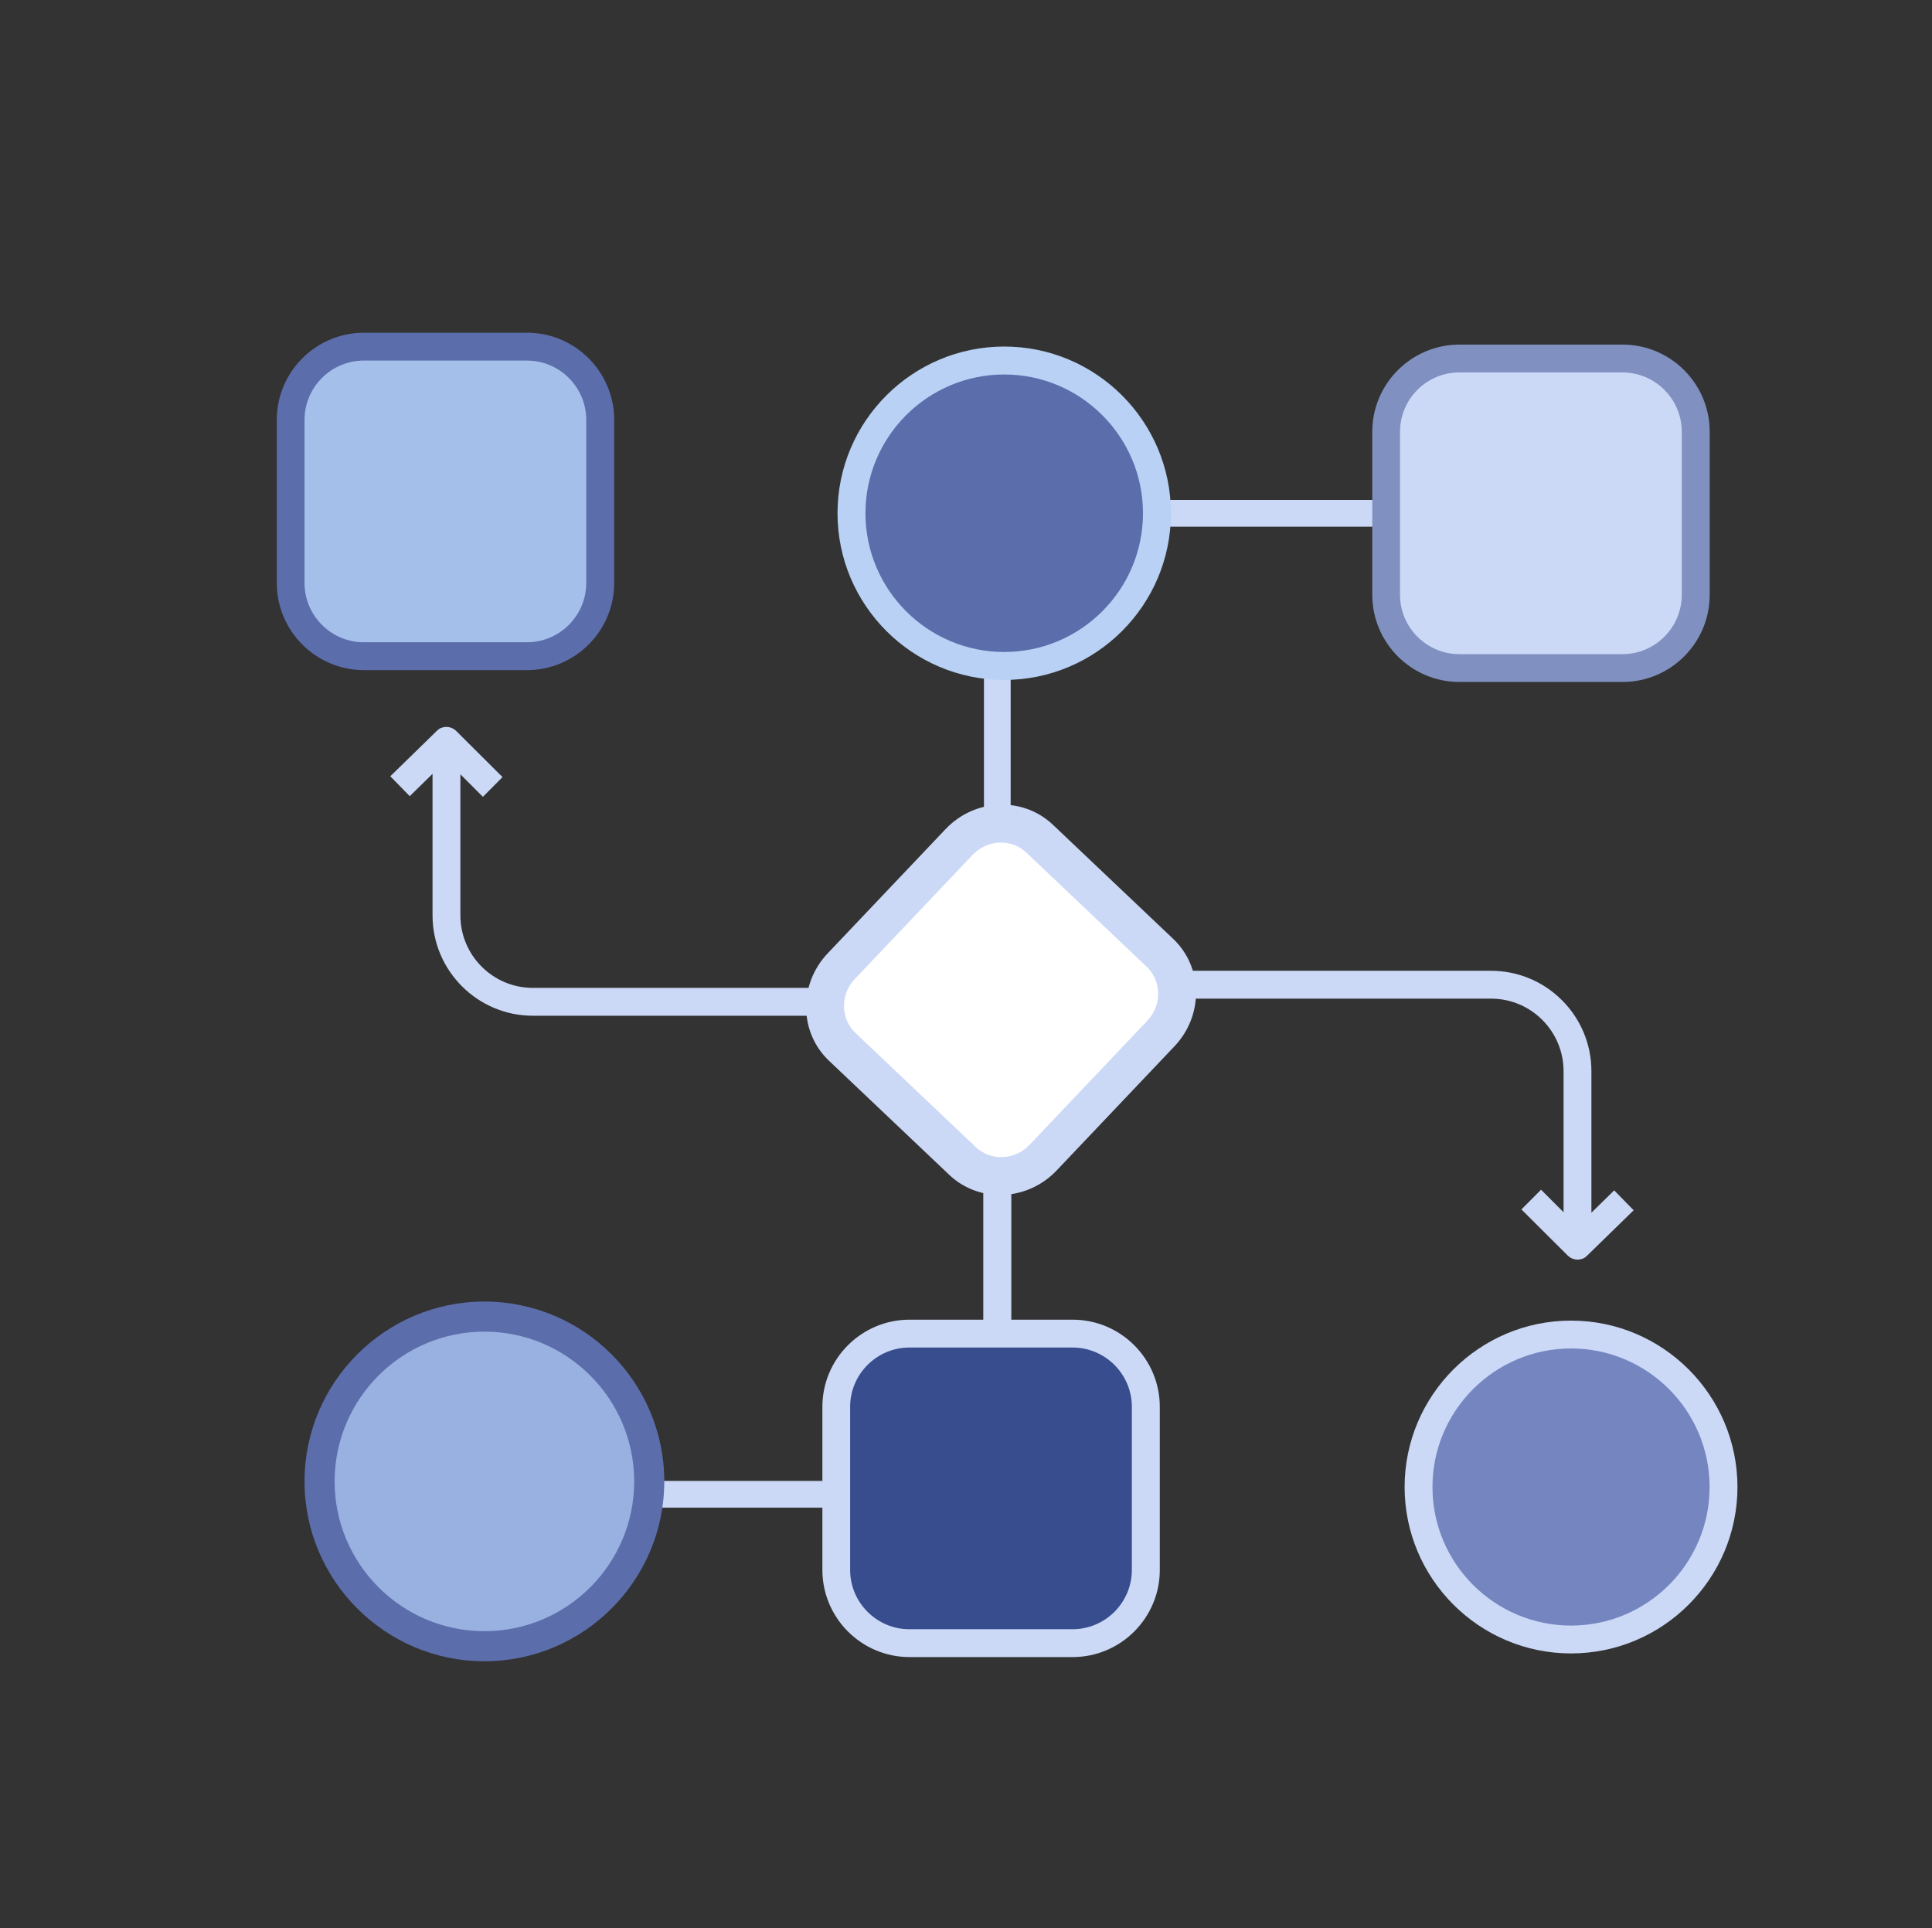
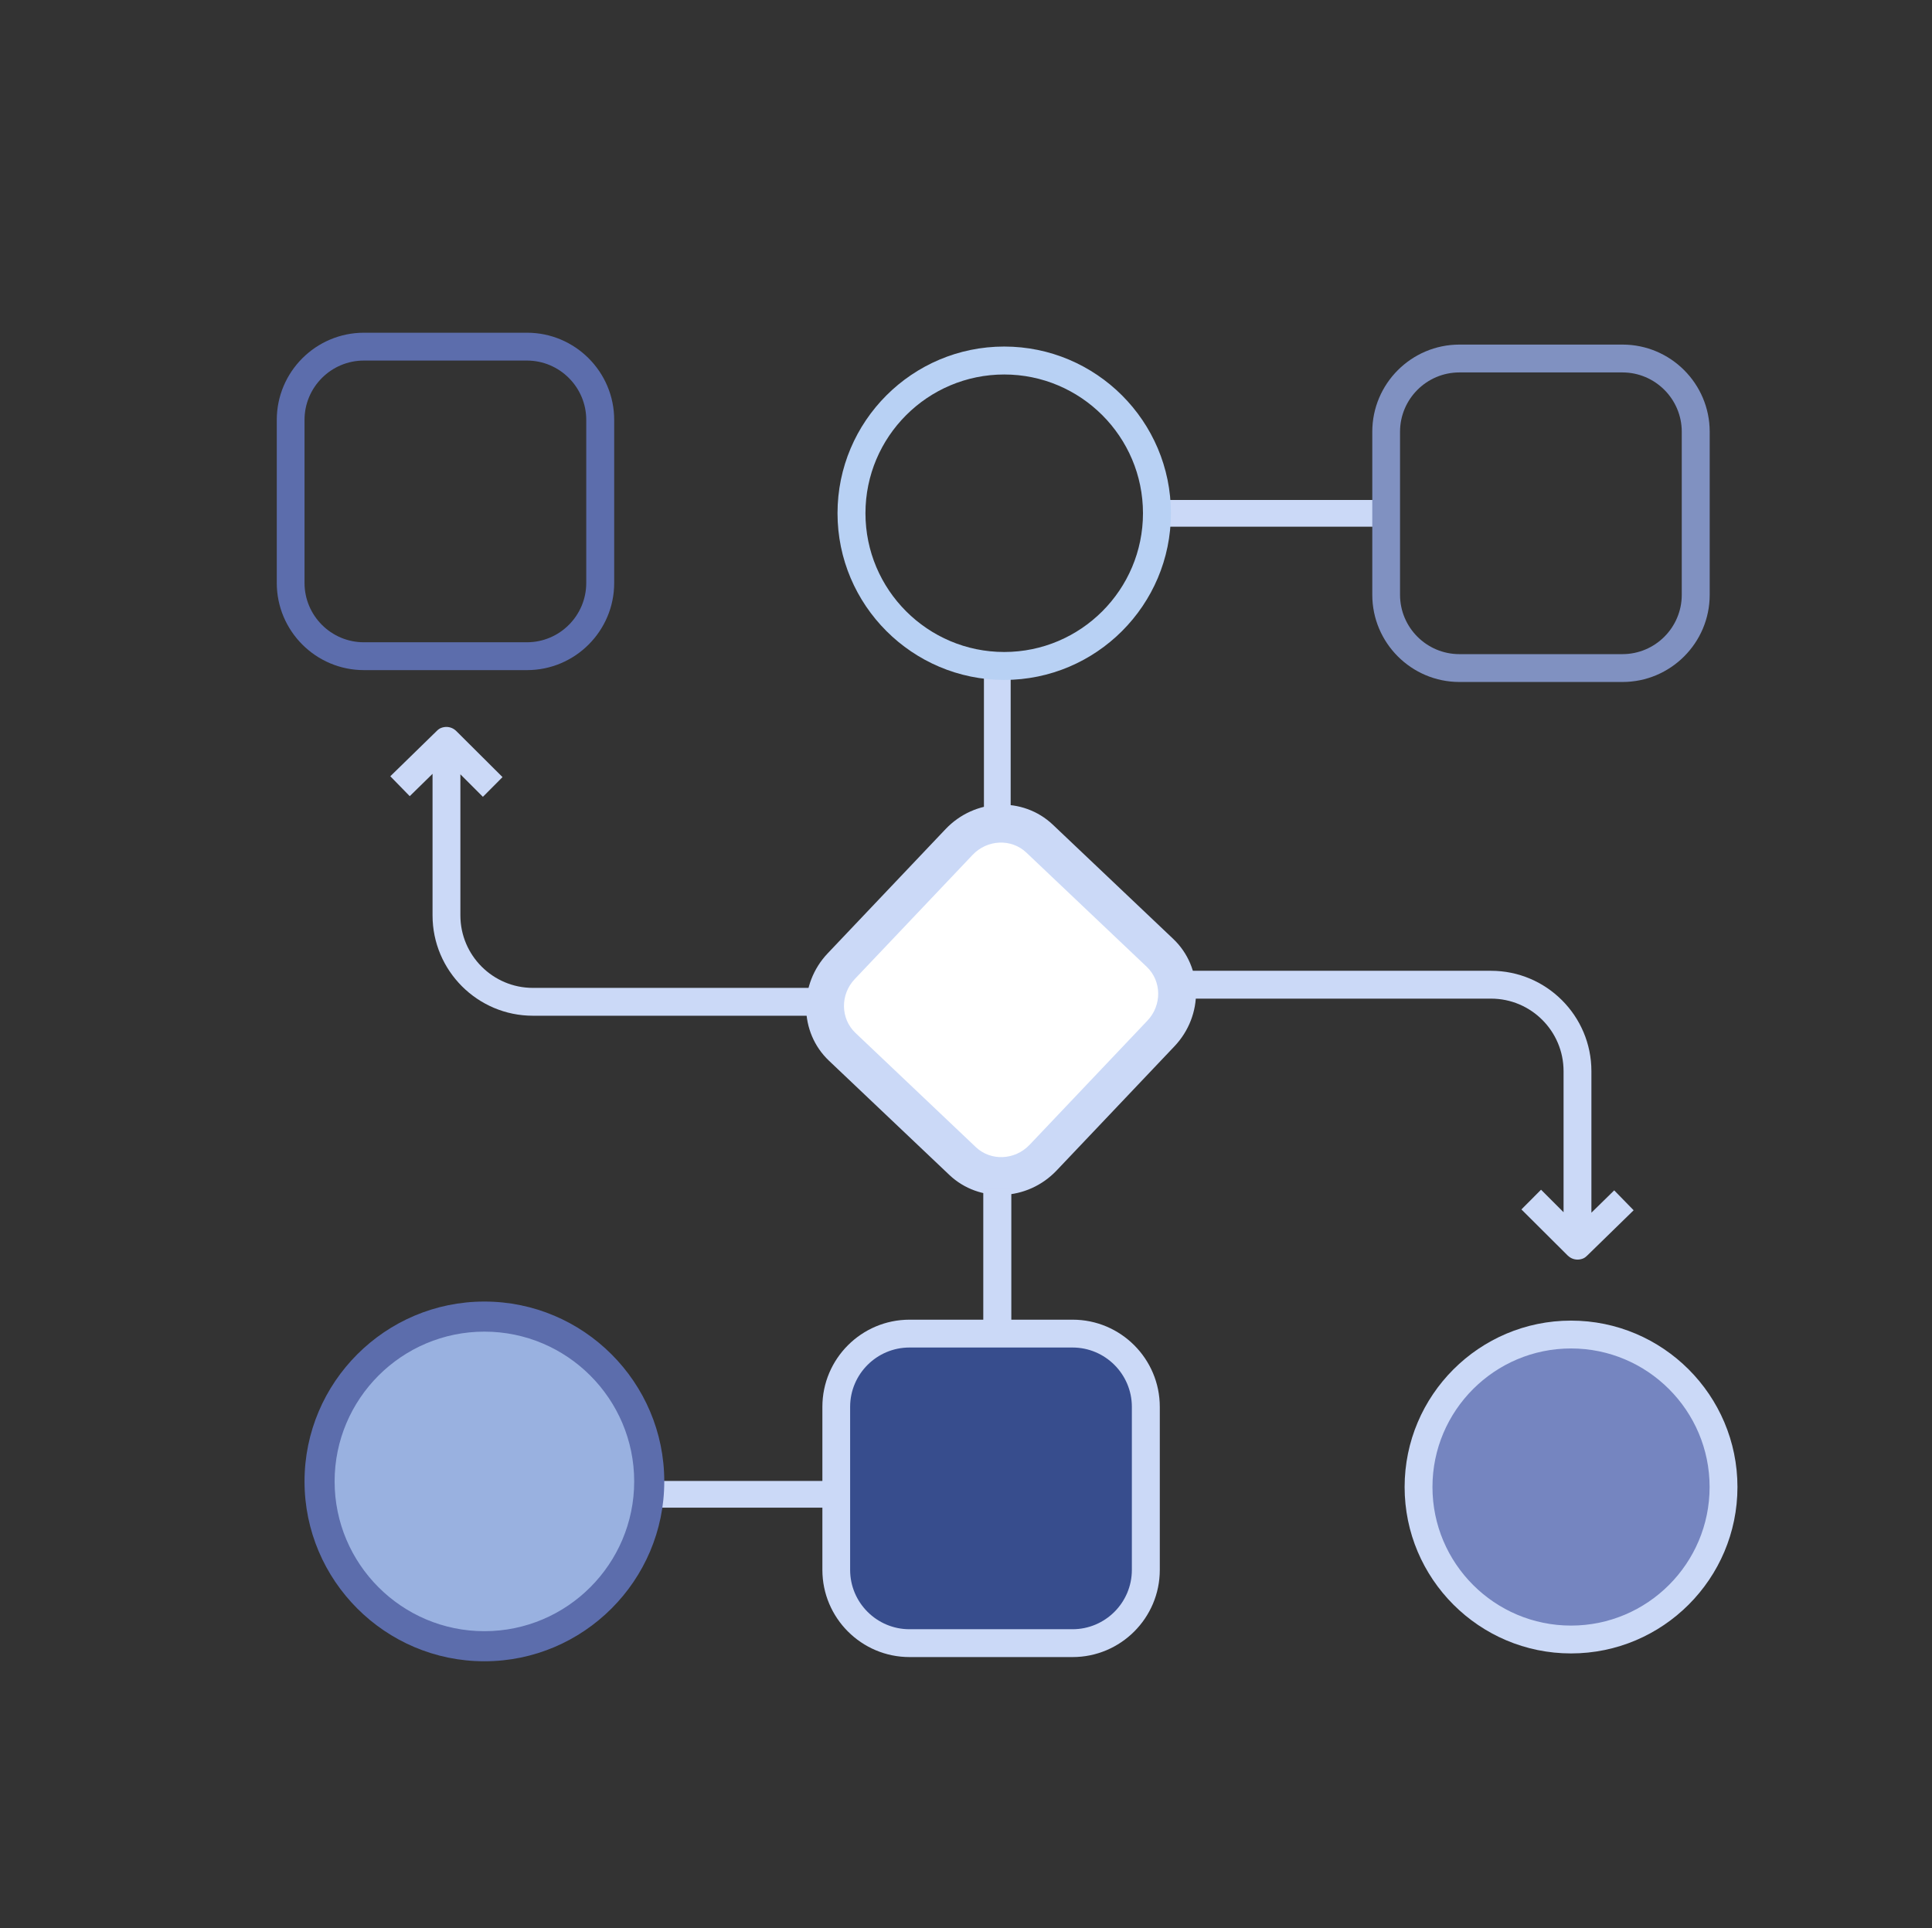
<svg xmlns="http://www.w3.org/2000/svg" id="a" viewBox="0 0 206.76 206.37">
  <rect x="0" y="0" width="206.76" height="206.37" fill="#333333" stroke="none" />
  <defs>
    <style>.b{fill:#fff;}.c{fill:#a4bfea;}.d{fill:#7585c0;}.e{fill:#5c6dac;}.f{fill:#b8d1f4;}.g{fill:#8091c1;}.h{fill:#99b1e0;}.i{fill:#cbd9f7;}.j{fill:#374d8d;}</style>
  </defs>
  <rect class="i" x="124.12" y="53.51" width="23.2" height="2.86" />
  <g>
    <circle class="d" cx="168.13" cy="159.15" r="16.32" />
    <path class="i" d="M168.13,176.96c-9.82,0-17.81-7.99-17.81-17.81s7.99-17.81,17.81-17.81,17.81,7.99,17.81,17.81-7.99,17.81-17.81,17.81Zm0-32.64c-8.18,0-14.83,6.65-14.83,14.83s6.65,14.83,14.83,14.83,14.83-6.65,14.83-14.83-6.65-14.83-14.83-14.83Z" />
  </g>
  <path class="i" d="M174.83,129.53l-2.08-2.13-2.44,2.39v-15.15c0-5.92-4.82-10.74-10.74-10.74h-33.75v2.98h33.75c4.28,0,7.76,3.48,7.76,7.76v15.1l-2.41-2.41-2.1,2.11,4.96,4.94c.29,.28,.66,.43,1.05,.43,.19,0,.39-.04,.57-.11,.18-.07,.33-.19,.46-.32h0l4.97-4.85Z" />
  <g>
-     <rect class="c" x="31.1" y="37.1" width="33.14" height="33.14" rx="5.27" ry="5.27" transform="translate(101.35 6) rotate(90)" />
    <path class="e" d="M65.73,44.94v17.45c0,5.15-4.19,9.33-9.33,9.33h-17.45c-5.15,0-9.33-4.19-9.33-9.33v-17.45c0-5.15,4.19-9.33,9.33-9.33h17.45c5.15,0,9.33,4.19,9.33,9.33Zm-33.14,17.45c0,3.5,2.85,6.35,6.35,6.35h17.45c3.5,0,6.35-2.85,6.35-6.35v-17.45c0-3.5-2.85-6.35-6.35-6.35h-17.45c-3.5,0-6.35,2.85-6.35,6.35v17.45Z" />
  </g>
  <g>
    <rect class="j" x="89.49" y="142.73" width="33.14" height="33.14" rx="5.27" ry="5.27" transform="translate(265.36 53.24) rotate(90)" />
    <path class="i" d="M124.12,150.57v17.45c0,5.15-4.19,9.33-9.33,9.33h-17.45c-5.15,0-9.33-4.19-9.33-9.33v-17.45c0-5.15,4.19-9.33,9.33-9.33h17.45c5.15,0,9.33,4.19,9.33,9.33Zm-33.14,17.45c0,3.5,2.85,6.35,6.35,6.35h17.45c3.5,0,6.35-2.85,6.35-6.35v-17.45c0-3.5-2.85-6.35-6.35-6.35h-17.45c-3.5,0-6.35,2.85-6.35,6.35v17.45Z" />
  </g>
  <g>
-     <rect class="i" x="148.34" y="38.37" width="33.14" height="33.14" rx="5.27" ry="5.27" transform="translate(219.84 -109.97) rotate(90)" />
    <path class="g" d="M182.97,46.21v17.45c0,5.15-4.19,9.33-9.33,9.33h-17.45c-5.15,0-9.33-4.19-9.33-9.33v-17.45c0-5.15,4.19-9.33,9.33-9.33h17.45c5.15,0,9.33,4.19,9.33,9.33Zm-33.14,17.45c0,3.5,2.85,6.35,6.35,6.35h17.45c3.5,0,6.35-2.85,6.35-6.35v-17.45c0-3.5-2.85-6.35-6.35-6.35h-17.45c-3.5,0-6.35,2.85-6.35,6.35v17.45Z" />
  </g>
  <g>
    <rect class="b" x="92.25" y="91.66" width="29.77" height="30.7" rx="4.51" ry="4.51" transform="translate(103.08 -44.36) rotate(43.5)" />
    <path class="i" d="M101.6,125.75l-12.89-12.23c-3.2-3.04-3.26-8.19-.13-11.49l12.61-13.29c3.13-3.3,8.28-3.51,11.48-.48l12.89,12.23c3.2,3.04,3.26,8.19,.13,11.49l-12.61,13.29c-3.13,3.3-8.28,3.51-11.48,.48Zm8.24-34.5c-1.6-1.52-4.18-1.41-5.75,.24l-12.61,13.29c-1.57,1.65-1.54,4.23,.06,5.76l12.89,12.23c1.6,1.52,4.18,1.41,5.75-.24l12.61-13.29c1.57-1.65,1.54-4.23-.06-5.76l-12.89-12.23Z" />
  </g>
  <path class="i" d="M57.03,105.73c-4.28,0-7.76-3.48-7.76-7.76v-15.1l2.41,2.41,2.1-2.11-4.96-4.94c-.29-.28-.66-.43-1.05-.43-.19,0-.39,.04-.57,.11-.18,.07-.33,.19-.46,.32h0l-4.97,4.85,2.08,2.13,2.44-2.39v15.15c0,5.92,4.82,10.74,10.74,10.74h29.7v-2.98h-29.7Z" />
  <rect class="i" x="105.23" y="127.15" width="3" height="15.51" />
  <rect class="i" x="105.3" y="71.73" width="2.86" height="15.51" />
  <rect class="i" x="69.88" y="158.5" width="19.61" height="2.86" />
  <g>
    <circle class="h" cx="51.84" cy="158.55" r="17.64" />
    <path class="e" d="M51.84,177.8c-10.61,0-19.25-8.64-19.25-19.25s8.64-19.25,19.25-19.25,19.25,8.64,19.25,19.25-8.64,19.25-19.25,19.25Zm0-35.28c-8.84,0-16.03,7.19-16.03,16.03s7.19,16.03,16.03,16.03,16.03-7.19,16.03-16.03-7.19-16.03-16.03-16.03Z" />
  </g>
  <g>
-     <circle class="e" cx="107.47" cy="54.94" r="16.34" />
    <path class="f" d="M107.47,72.77c-9.83,0-17.84-8-17.84-17.84s8-17.84,17.84-17.84,17.84,8,17.84,17.84-8,17.84-17.84,17.84Zm0-32.69c-8.19,0-14.85,6.66-14.85,14.85s6.66,14.85,14.85,14.85,14.85-6.66,14.85-14.85-6.66-14.85-14.85-14.85Z" />
  </g>
</svg>